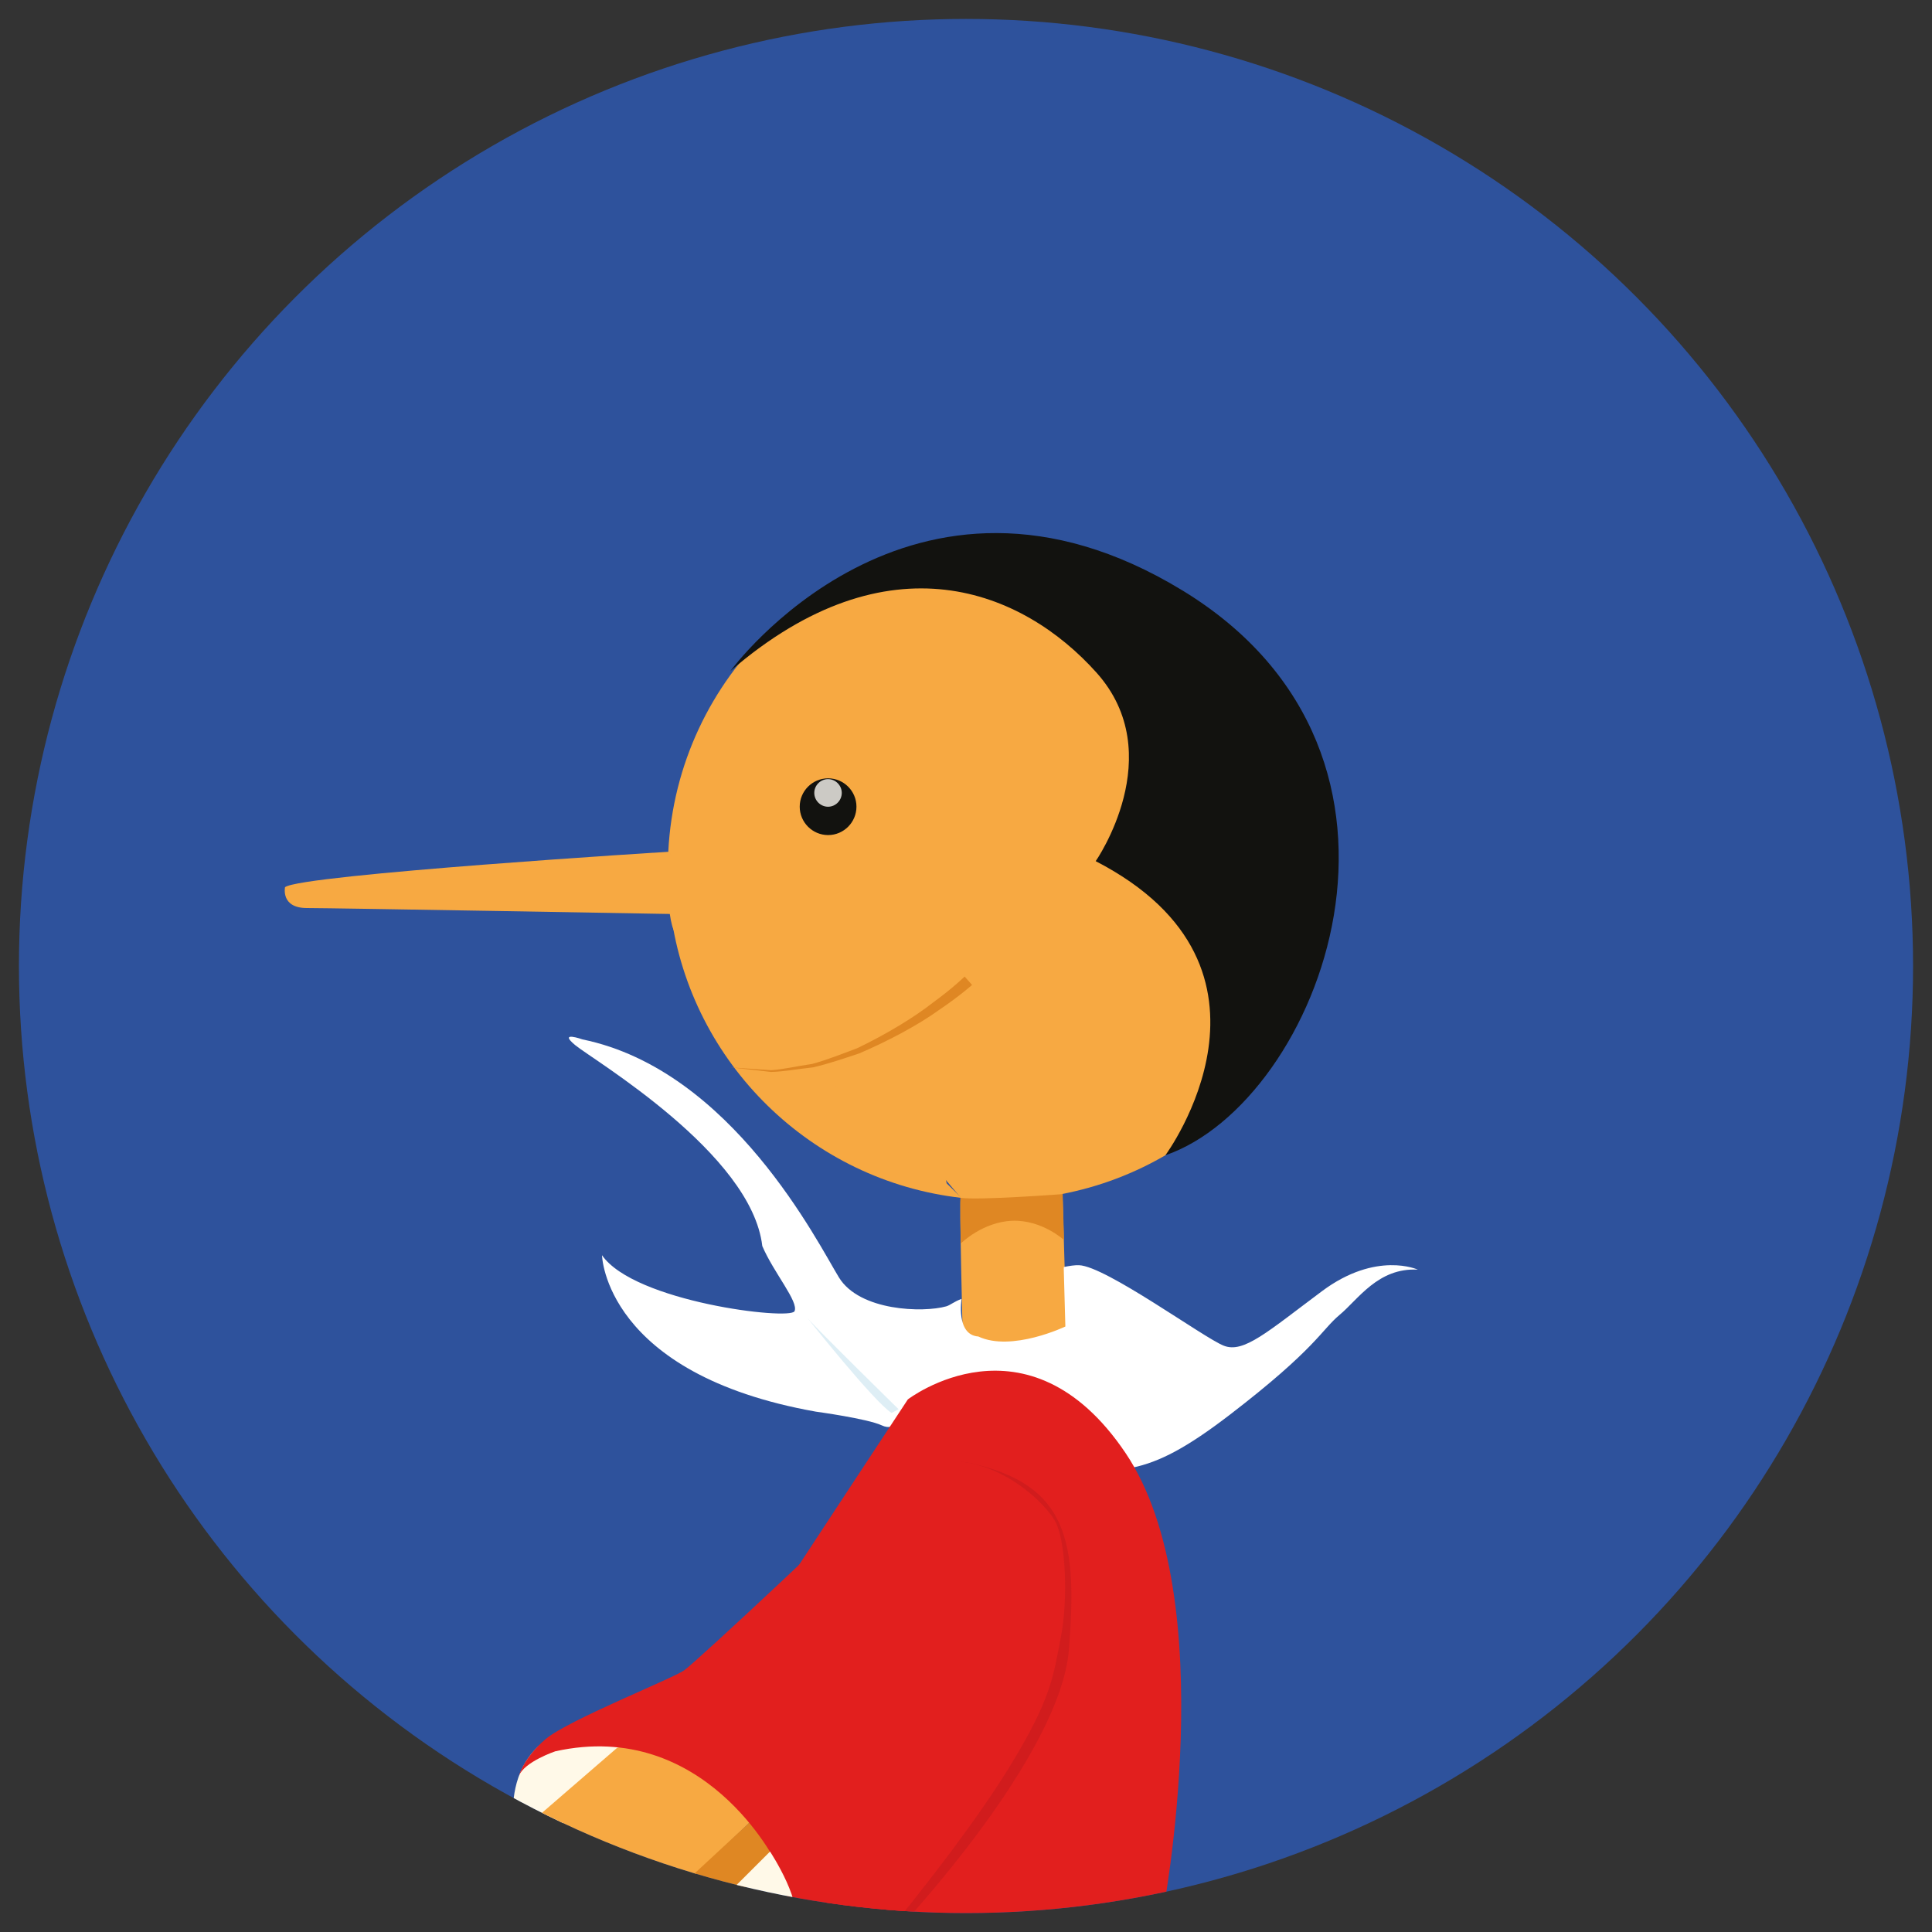
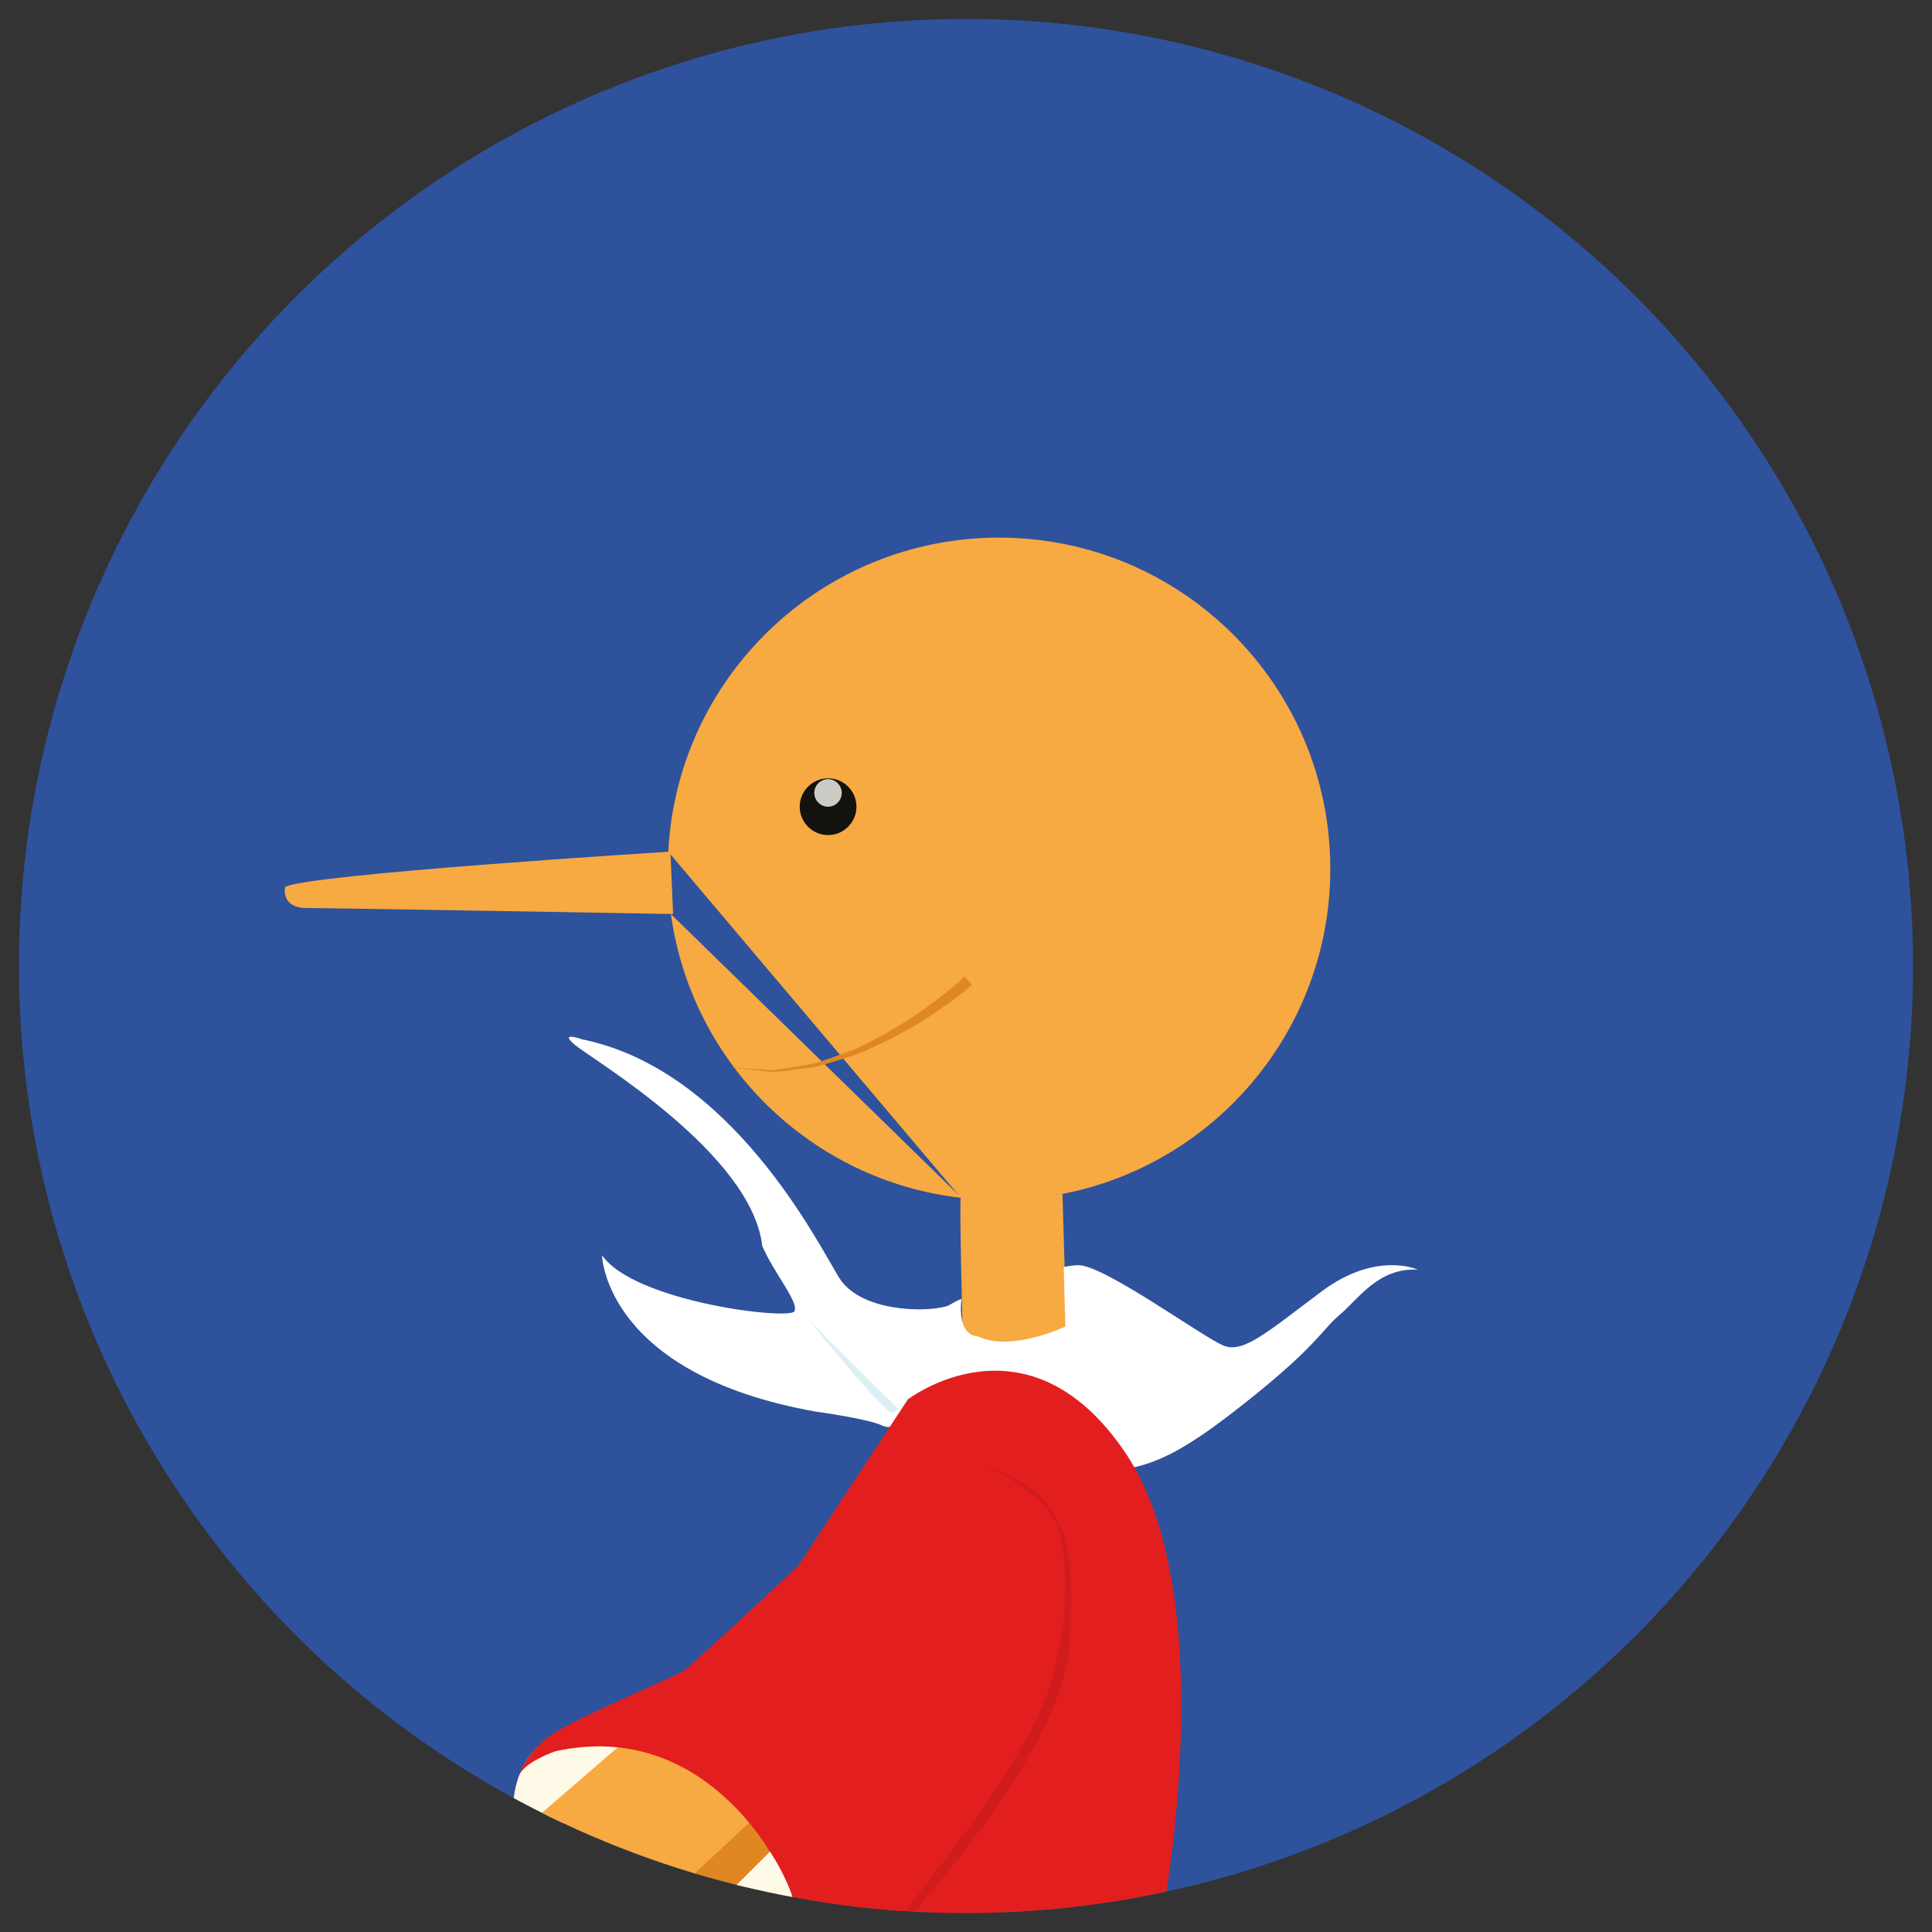
<svg xmlns="http://www.w3.org/2000/svg" xmlns:xlink="http://www.w3.org/1999/xlink" version="1.1" id="Livello_1" x="0px" y="0px" viewBox="0 0 300 300" style="enable-background:new 0 0 300 300;" xml:space="preserve">
  <rect x="0" y="0" width="300" height="300" fill="#333333" stroke="none" />
  <style type="text/css">
	.st0{fill:#2E529C;}
	.st1{clip-path:url(#SVGID_00000018217319927938966520000007958371023936158398_);}
	.st2{fill:#F7A942;}
	.st3{fill:#DF8723;}
	.st4{fill:#12120F;}
	.st5{fill:#FFFFFF;}
	.st6{fill:#FFF9E8;}
	.st7{fill:#E21F1E;}
	.st8{fill:#D11C1D;}
	.st9{fill:#CCCAC5;}
	.st10{fill:#DEEEF5;}
</style>
  <g>
    <circle class="st0" cx="150" cy="150" r="147.06" />
    <g>
      <defs>
        <circle id="SVGID_1_" cx="150" cy="150" r="147.06" />
      </defs>
      <clipPath id="SVGID_00000166653878941505998730000015579839162358165633_">
        <use xlink:href="#SVGID_1_" style="overflow:visible;" />
      </clipPath>
      <g style="clip-path:url(#SVGID_00000166653878941505998730000015579839162358165633_);">
        <path class="st2" d="M165.61,206.64l-0.63-21.25c0,0-15.46,0.95-15.77,0.52c-0.3-0.41,0.29,21.8,0.29,21.8l13.37,3.44     L165.61,206.64z" />
-         <path class="st3" d="M165.22,192.55l-0.24-8.31c0,0-15.46,0.93-15.77,0.5c-0.13-0.17-0.11,3.78-0.02,8.35     c0,0,3.36-3.35,7.99-3.53C161.79,189.39,165.22,192.55,165.22,192.55" />
        <path class="st2" d="M103.77,132.26c1.37-27.18,23.85-48.78,51.37-48.78c28.41,0,51.43,23.04,51.43,51.42     c0,25.12-18.01,46.04-41.83,50.54c0,0-12.75,0.96-15.53,0.56" />
-         <path class="st4" d="M180.96,179.39c0,0,21.43-29.02-10.82-45.67c0,0,11.54-16.55,0.11-29.29     c-11.42-12.74-32.26-21.44-56.82-0.25c0,0,27.92-38.25,70.19-12.49C225.9,117.46,204.9,171.15,180.96,179.39" />
        <path class="st2" d="M104.18,141.94c3.18,23.17,21.78,41.43,45.13,44.07" />
        <path class="st2" d="M104.1,132.24c0,0-57.34,3.56-59.84,5.52c0,0-0.7,3.24,3.39,3.24c4.1,0,56.87,0.93,56.87,0.93" />
        <path class="st5" d="M165.18,197.04l0.25,8.94c0,0-8.34,3.99-13.52,1.55c-3.51-0.25-2.6-5.84-2.6-5.84     c-1.18,0.43-1.73,0.97-2.38,1.16c-3.56,1-13.44,0.76-16.66-4.49c-3.22-5.24-16.61-32.19-39.82-36.96c0,0-3.87-1.38-1.13,0.89     c2.73,2.27,27.38,16.78,29.05,31.2c1.78,4.16,5.7,8.67,5,10.12c-0.73,1.42-24.87-1.44-29.89-8.7c0,0,0.37,18.45,33.21,24.29     c0,0,7.98,1.08,10.23,2.13c2.27,1.07,2.87-1.55,2.87-1.55s6.91,7.85,20.59,8.33c13.7,0.47,17.26,1.79,30.6-8.44     c13.35-10.26,14.17-13.1,17.02-15.49c2.87-2.37,5.97-7.37,12.16-7.03c0,0-6.43-2.96-14.88,3.34c-8.46,6.31-12.16,9.69-15.25,8.47     c-3.09-1.2-18.33-12.37-22.49-12.5c-0.62-0.02-1.42,0.09-2.35,0.28" />
        <path class="st6" d="M101.62,271.29l-20.88,17.43c0,0-0.99-2.56-1.09-5.45c-0.1-2.92-0.14-8.13,3.81-11.98     C87.42,267.46,101.62,271.29,101.62,271.29" />
        <path class="st2" d="M95.83,271.4l-32.41,28.03h35.77l18.63-17.78C117.82,281.64,107.35,268.26,95.83,271.4" />
        <path class="st3" d="M118.77,290.63l-11.31,8.8h-8.81l17.91-16.59c0,0,3.86,5.2,4.37,6.37L118.77,290.63z" />
        <path class="st7" d="M180.48,297.52c0,0,9.53-49.28-5.71-71.9c-15.24-22.62-33.8-8.32-33.8-8.32s-15.83,24.03-23.15,35.22     c-7.33,11.19,12.67,46.91,12.67,46.91L180.48,297.52z" />
        <path class="st8" d="M141.69,298.99l-1.78,0.09c0,0,24.76-26.36,26.07-42.94c1.31-16.58,0.02-25.63-15.41-28.97     c-15.44-3.34,2.08,40.35,2.08,40.35l-17.37,31.56" />
        <path class="st7" d="M136.75,230.63c-2.23,2.77-28.62,27.43-30.53,28.75c-1.91,1.32-18.03,7.73-21.49,10.66     c-3.46,2.95-4.15,5.71-4.15,5.71c0.84-2.19,5.65-3.81,5.65-3.81c23.22-5.13,34.28,17.27,34.28,17.27s2.84,7.2,2.66,10.22h15.15     c0,0,11.48-13.81,18.27-24.8c6.77-10.96,6.96-14.47,8.11-20.25c1.17-5.81,0.82-14.93-0.79-18.03     c-1.61-3.13-10.81-12.25-21.62-8.72L136.75,230.63z" />
        <path class="st4" d="M124.18,125.26c0,2.42,1.97,4.41,4.41,4.41c2.43,0,4.4-1.99,4.4-4.41c0-2.42-1.97-4.4-4.4-4.4     C126.15,120.86,124.18,122.84,124.18,125.26" />
        <path class="st9" d="M126.44,123.12c0,1.18,0.97,2.15,2.14,2.15c1.16,0,2.13-0.97,2.13-2.15c0-1.17-0.97-2.14-2.13-2.14     C127.41,120.98,126.44,121.95,126.44,123.12" />
        <path class="st10" d="M139.54,218.83c0,0-12.62-12.37-14.16-14.17c0,0,10.32,13.01,13.06,14.74" />
-         <path class="st2" d="M103.77,132.26c0,0-0.48,8.79,0.8,12.08c1.3,3.3,28.85,27.5,28.85,27.5l13.74,12.76l-2.67-13.56     L103.77,132.26z" />
        <path class="st3" d="M150.94,152.94c0,0-1.94,1.74-5.13,3.89c-3.13,2.26-7.67,4.72-12.38,6.74c-2.42,0.8-4.86,1.64-7.19,2.17     c-2.38,0.26-4.61,0.67-6.51,0.71c-3.79-0.44-6.34-0.71-6.34-0.71s2.54,0.17,6.34,0.44c1.88-0.12,4.05-0.64,6.37-0.97     c2.29-0.62,4.65-1.56,7.02-2.45c4.53-2.18,8.85-4.79,11.83-7.14c3.05-2.22,4.84-3.98,4.84-3.98L150.94,152.94z" />
        <path class="st6" d="M123.17,299.43h-15.54l11.94-11.92C119.56,287.5,125.2,295.97,123.17,299.43" />
      </g>
    </g>
  </g>
</svg>